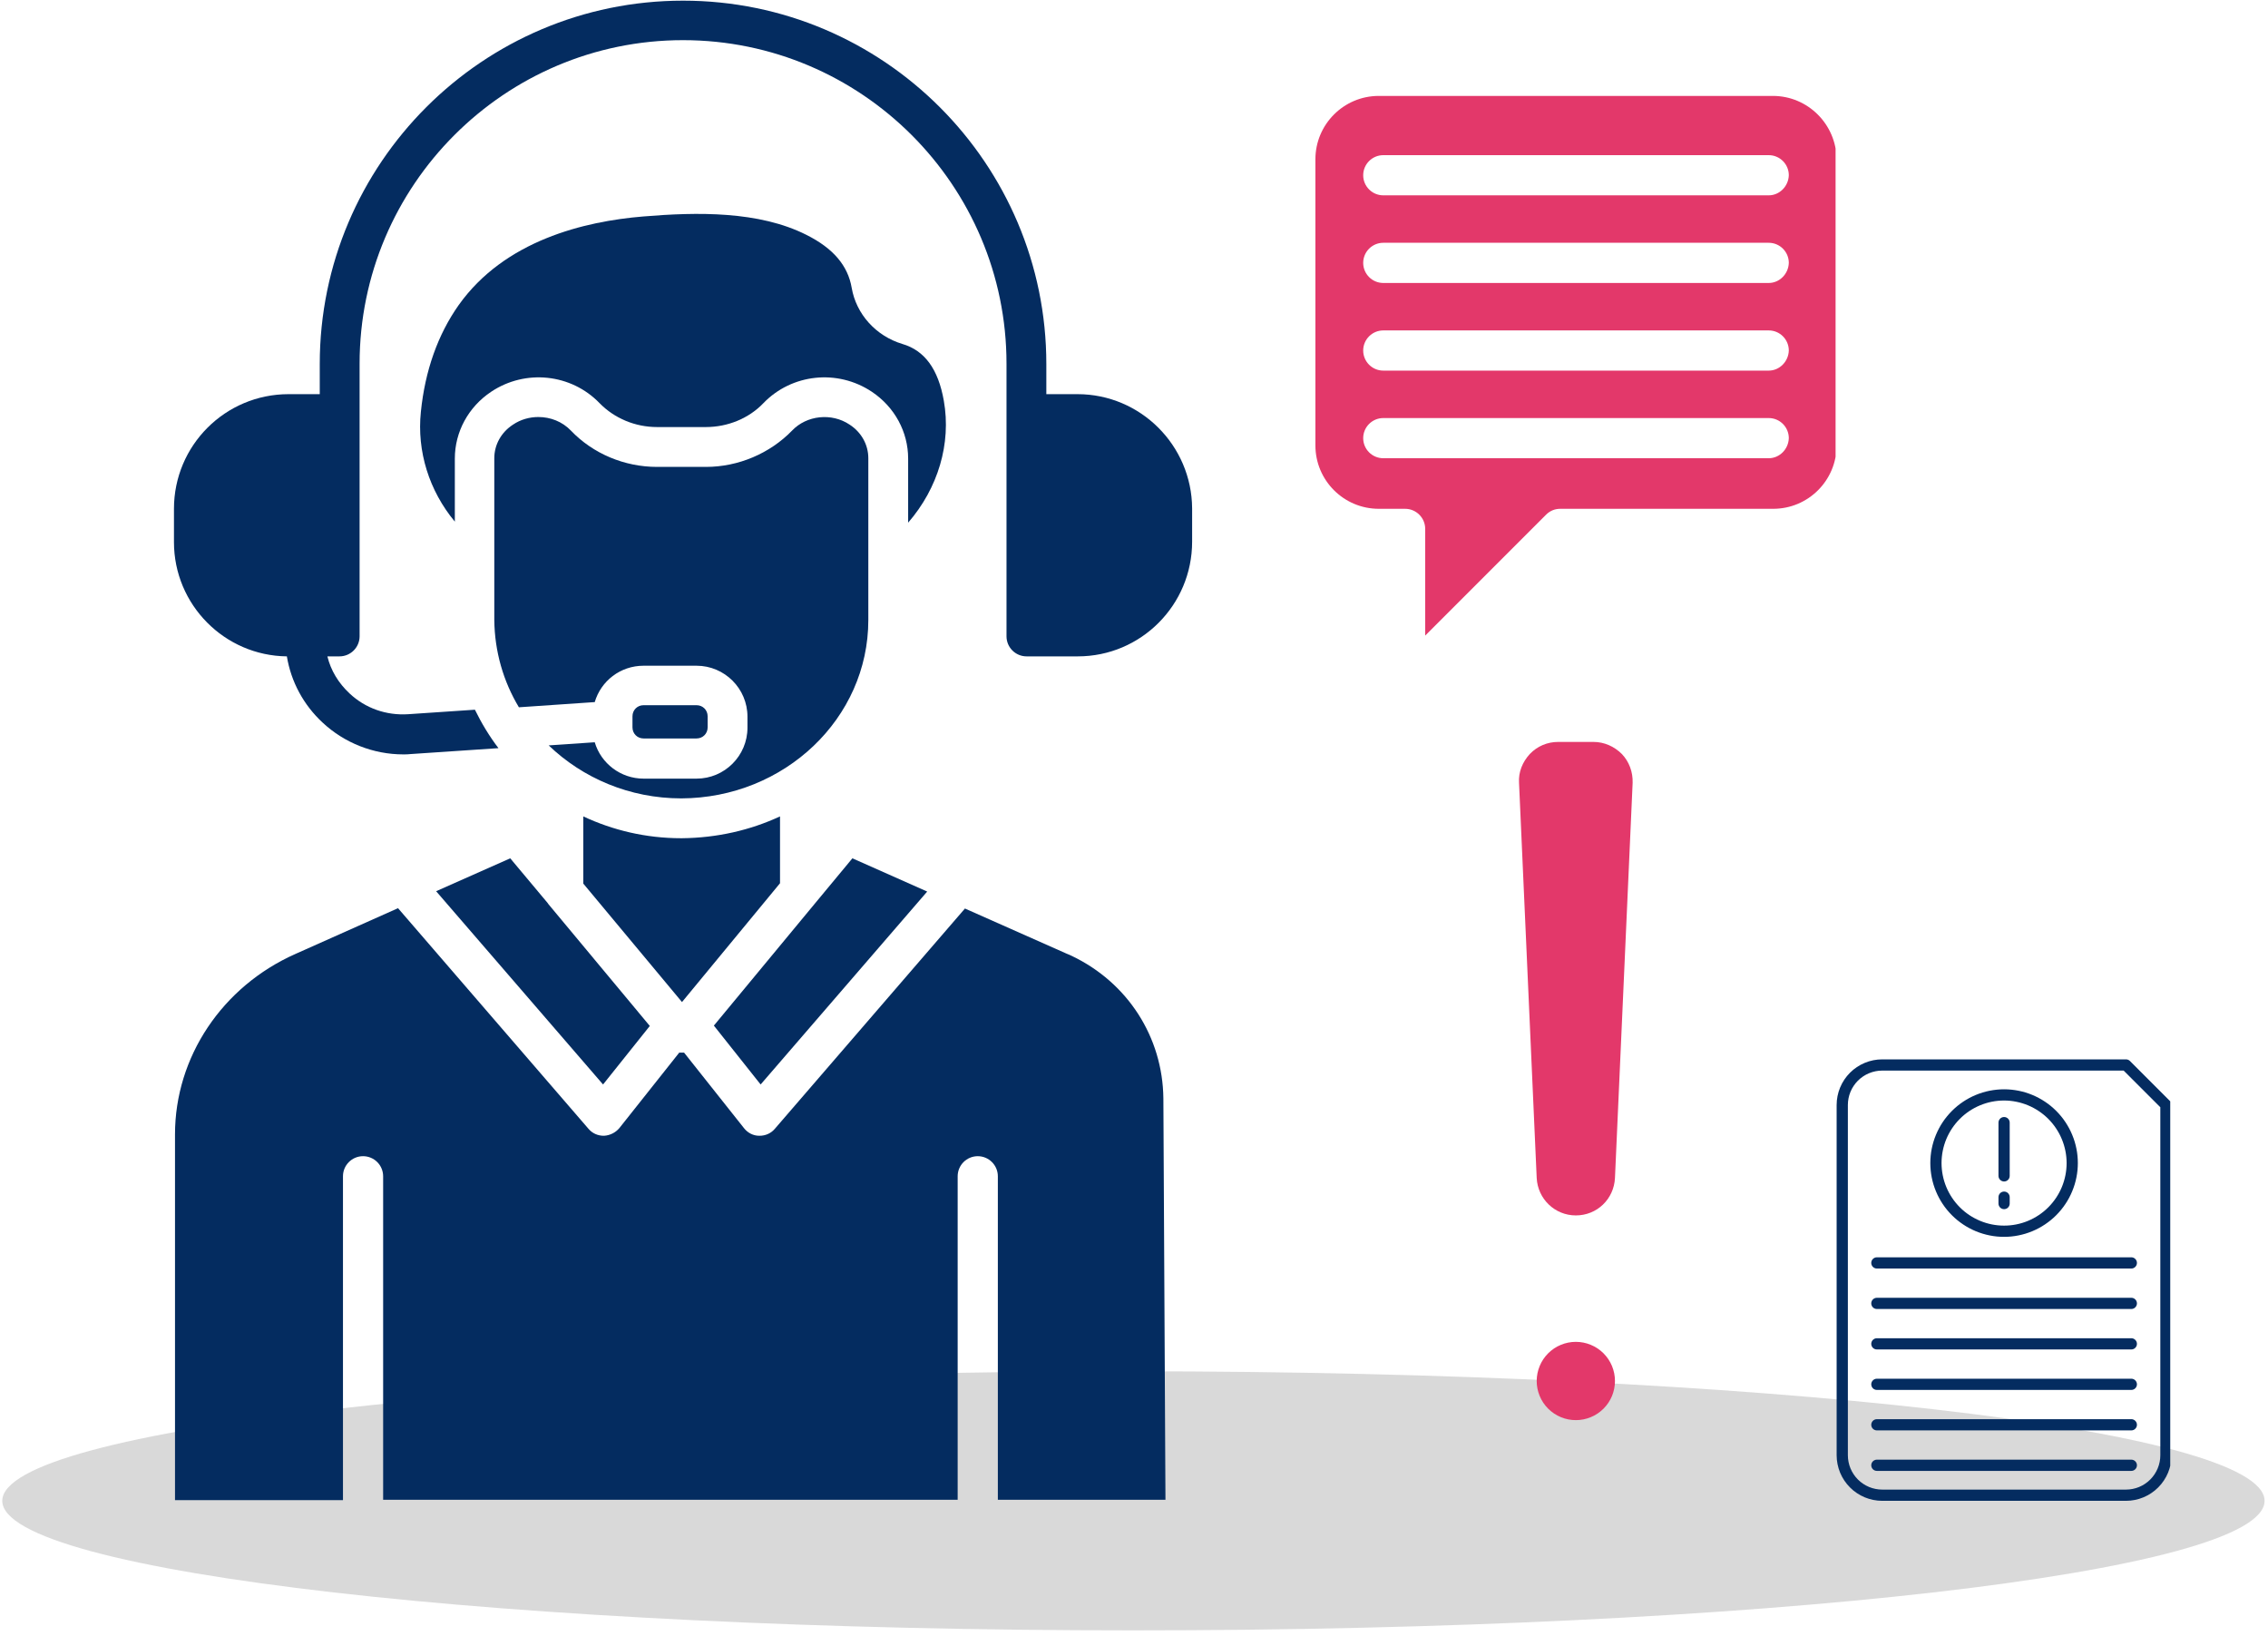
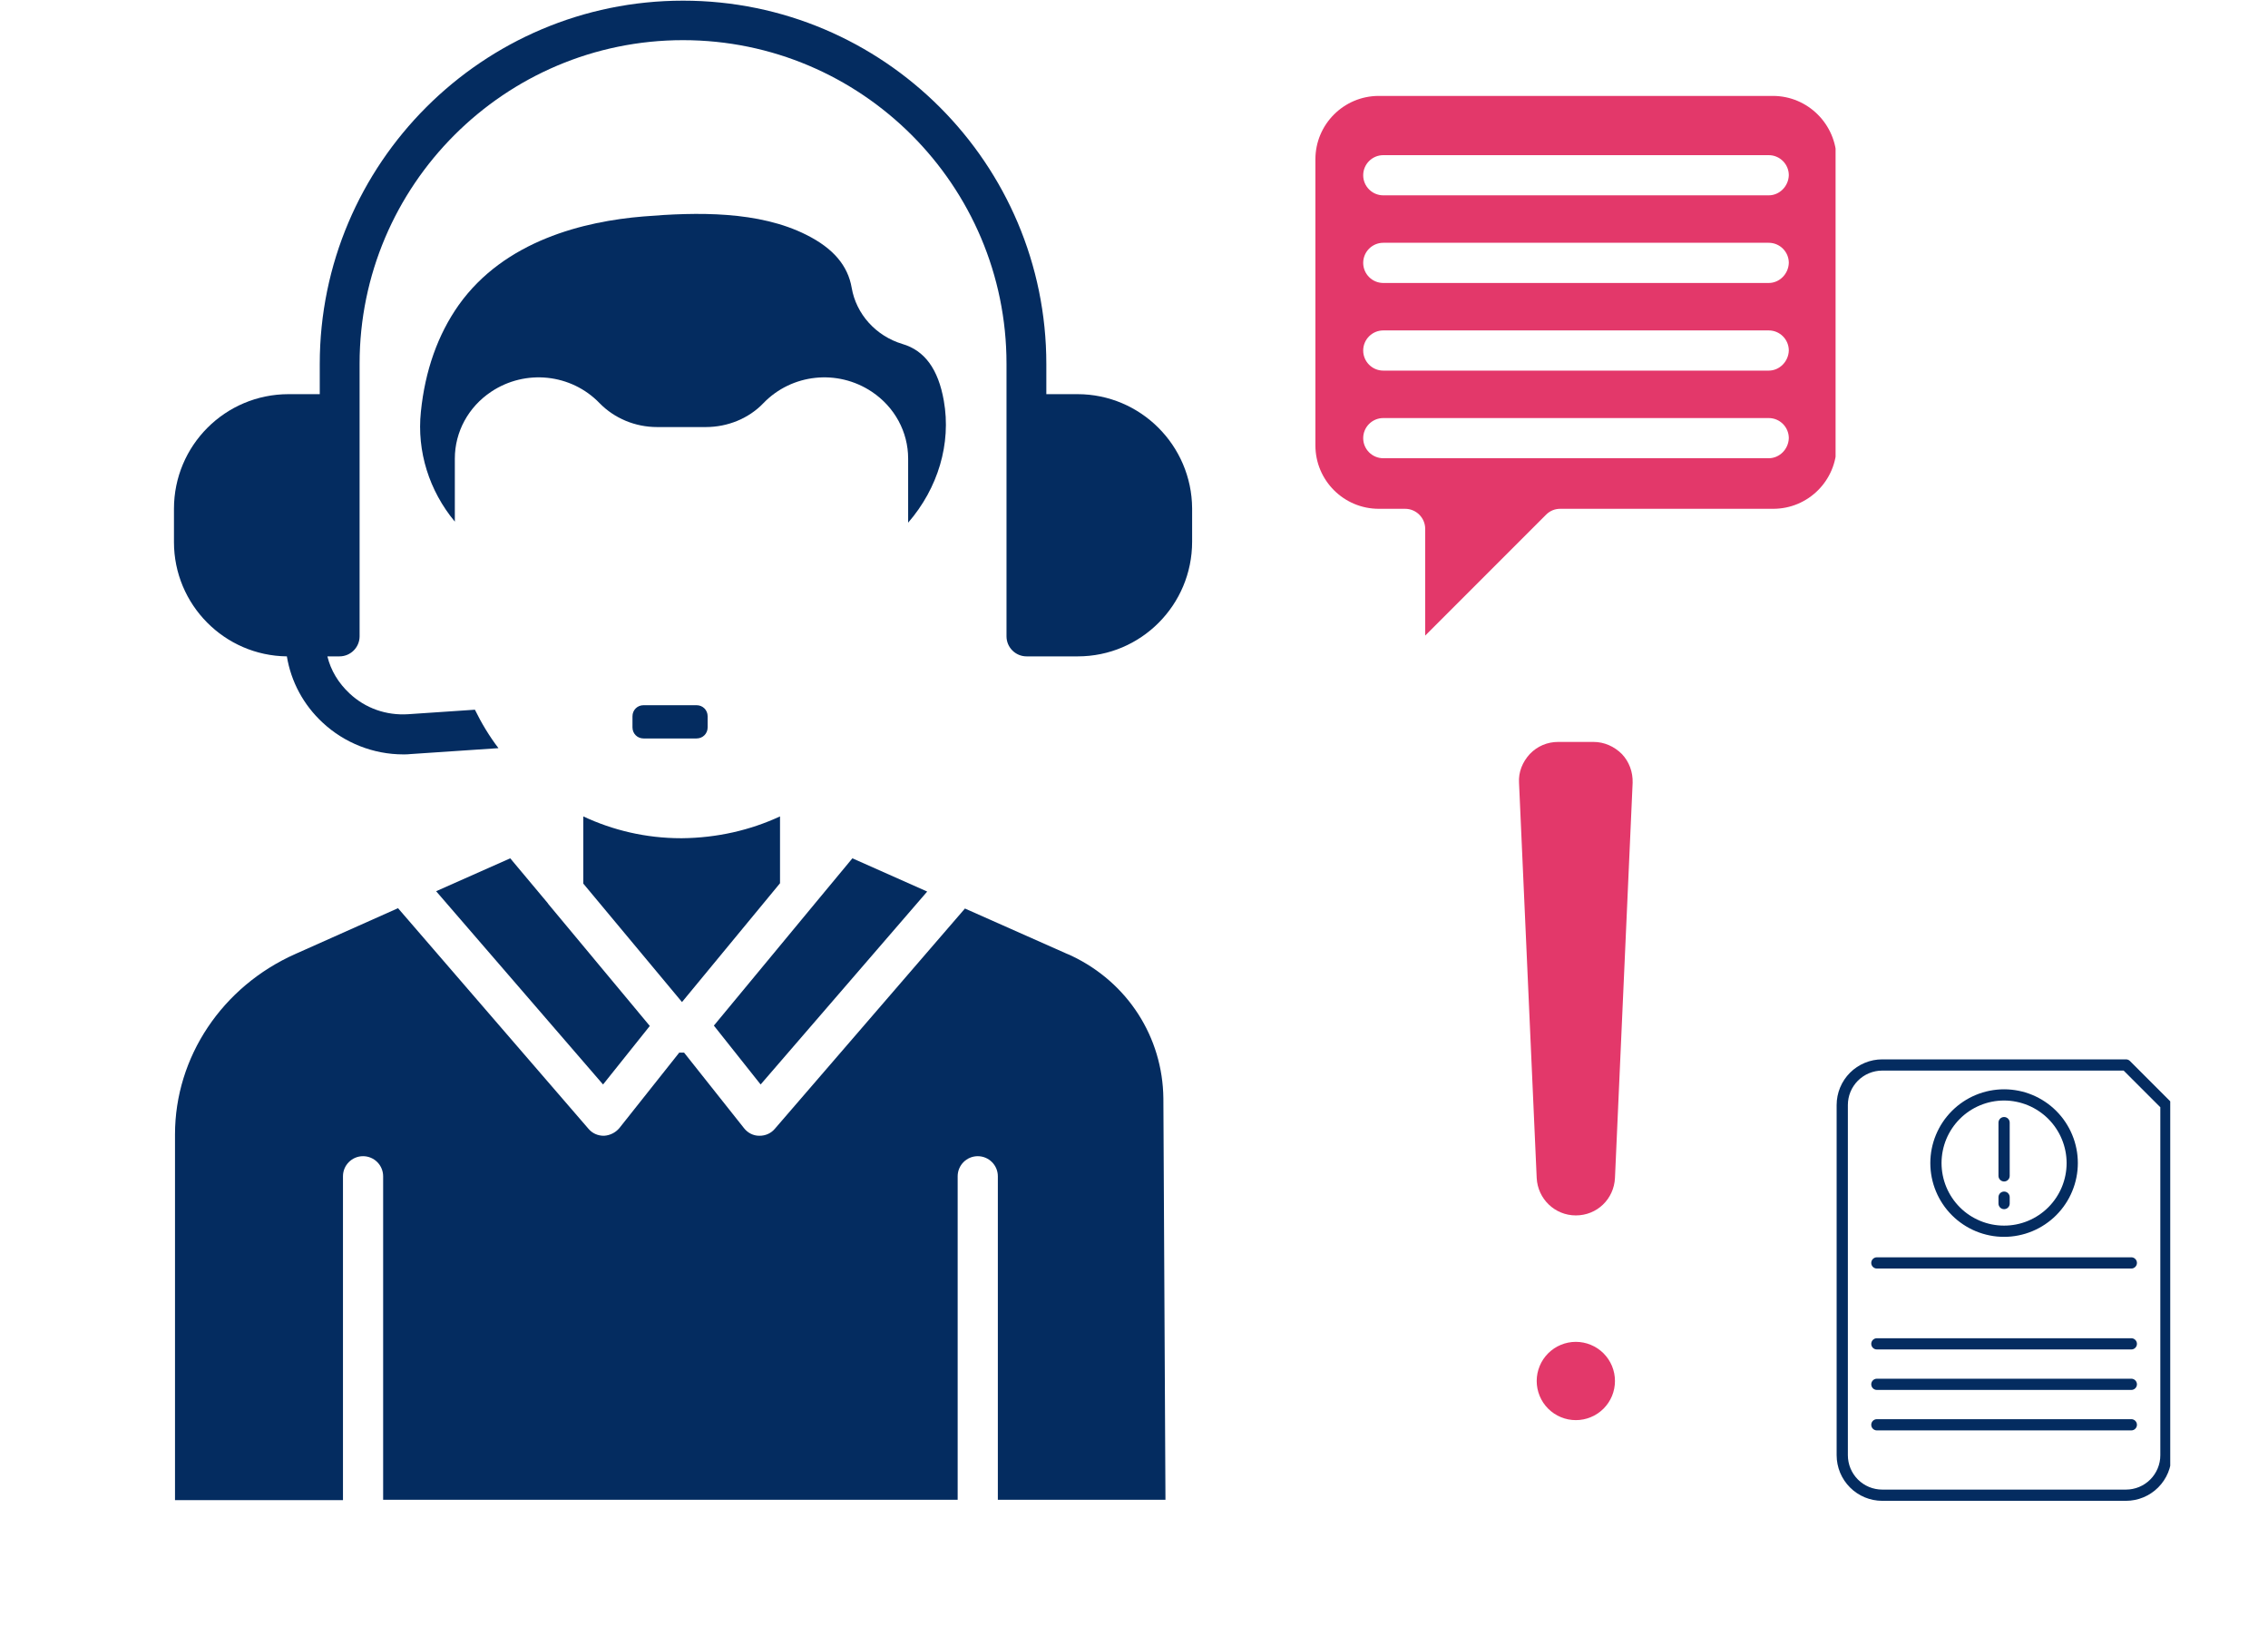
<svg xmlns="http://www.w3.org/2000/svg" width="692" zoomAndPan="magnify" viewBox="0 0 519 374.25" height="499" preserveAspectRatio="xMidYMid meet" version="1.0">
  <defs>
    <clipPath id="dc1f386c11">
      <path d="M 0.52 313.742 L 518.242 313.742 L 518.242 373.016 L 0.52 373.016 Z M 0.52 313.742 " clip-rule="nonzero" />
    </clipPath>
    <clipPath id="42eb687792">
-       <path d="M 259.367 313.742 C 116.41 313.742 0.52 327.008 0.52 343.379 C 0.52 359.746 116.41 373.016 259.367 373.016 C 402.324 373.016 518.215 359.746 518.215 343.379 C 518.215 327.008 402.324 313.742 259.367 313.742 Z M 259.367 313.742 " clip-rule="nonzero" />
-     </clipPath>
+       </clipPath>
    <clipPath id="33421ab84f">
      <path d="M 40 207 L 267 207 L 267 343.562 L 40 343.562 Z M 40 207 " clip-rule="nonzero" />
    </clipPath>
    <clipPath id="e93e334bc8">
      <path d="M 39.809 0 L 273 0 L 273 173 L 39.809 173 Z M 39.809 0 " clip-rule="nonzero" />
    </clipPath>
    <clipPath id="d05aa5f066">
      <path d="M 301 21 L 420.047 21 L 420.047 146 L 301 146 Z M 301 21 " clip-rule="nonzero" />
    </clipPath>
    <clipPath id="2e0bb006cf">
      <path d="M 420.285 242.375 L 496.629 242.375 L 496.629 343.422 L 420.285 343.422 Z M 420.285 242.375 " clip-rule="nonzero" />
    </clipPath>
  </defs>
  <g clip-path="url(#dc1f386c11)">
    <g clip-path="url(#42eb687792)">
      <path fill="#d9d9d9" d="M 0.52 313.742 L 518.242 313.742 L 518.242 373.016 L 0.52 373.016 Z M 0.52 313.742 " fill-opacity="1" fill-rule="nonzero" />
    </g>
  </g>
  <g clip-path="url(#33421ab84f)">
    <path fill="#042c60" d="M 245.301 218.723 C 244.906 218.562 244.508 218.324 244.035 218.168 L 220.812 207.863 L 177.305 258.266 C 176.434 259.297 175.168 259.852 173.82 259.852 L 173.738 259.852 C 172.395 259.852 171.125 259.219 170.254 258.109 L 156.543 240.832 C 156.383 240.832 156.148 240.832 155.988 240.832 C 155.828 240.832 155.594 240.832 155.434 240.832 L 141.723 258.109 C 140.852 259.137 139.582 259.773 138.238 259.852 L 138.156 259.852 C 136.809 259.852 135.543 259.297 134.672 258.266 L 91.082 207.785 L 67.625 218.246 C 50.824 225.695 40.047 241.863 40.047 259.535 L 40.047 343.219 L 78.484 343.219 L 78.484 269.125 C 78.484 266.586 80.543 264.527 83.078 264.527 C 85.617 264.527 87.676 266.586 87.676 269.125 L 87.676 343.141 L 219.148 343.141 L 219.148 269.125 C 219.148 266.586 221.211 264.527 223.746 264.527 C 226.281 264.527 228.344 266.586 228.344 269.125 L 228.344 343.141 L 266.699 343.141 L 266.223 251.293 C 266.066 237.266 258.059 224.824 245.301 218.723 Z M 245.301 218.723 " fill-opacity="1" fill-rule="nonzero" />
  </g>
  <path fill="#042c60" d="M 138 248.121 L 148.699 234.73 L 125.477 206.832 L 125.32 206.598 L 116.762 196.375 L 99.801 203.902 Z M 138 248.121 " fill-opacity="1" fill-rule="nonzero" />
  <path fill="#042c60" d="M 212.176 203.98 L 195.059 196.375 L 186.578 206.598 L 163.359 234.648 L 174.059 248.121 Z M 212.176 203.98 " fill-opacity="1" fill-rule="nonzero" />
-   <path fill="#042c60" d="M 118.742 161.82 L 136.098 160.633 C 137.523 155.797 141.961 152.312 147.27 152.312 L 159.395 152.312 C 165.816 152.312 171.047 157.543 171.047 163.961 L 171.047 166.496 C 171.047 172.914 165.816 178.145 159.395 178.145 L 147.27 178.145 C 142.039 178.145 137.523 174.66 136.098 169.824 L 125.559 170.539 C 133.324 177.988 144.023 182.664 155.91 182.664 C 179.523 182.582 198.703 164.355 198.703 141.852 L 198.703 104.84 C 198.703 101.75 197.117 98.898 194.426 97.152 C 190.305 94.379 184.598 95.016 181.27 98.5 C 176.195 103.73 168.984 106.824 161.535 106.824 L 150.363 106.824 C 142.914 106.824 135.699 103.812 130.629 98.5 C 128.648 96.441 125.953 95.41 123.18 95.41 C 121.199 95.41 119.137 95.965 117.395 97.152 C 114.699 98.898 113.113 101.75 113.113 104.84 L 113.113 141.852 C 113.195 149.062 115.176 155.879 118.742 161.82 Z M 118.742 161.82 " fill-opacity="1" fill-rule="nonzero" />
  <path fill="#042c60" d="M 215.98 91.688 C 214.711 84.473 211.621 80.195 206.469 78.688 C 200.445 76.867 195.93 71.875 194.898 65.852 C 194.027 60.777 190.699 56.816 184.52 53.727 C 173.66 48.258 159.555 48.496 147.191 49.527 C 133.719 50.637 115.492 54.992 104.953 69.812 C 100.199 76.551 97.266 84.793 96.312 94.223 C 95.363 103.258 98.215 112.289 104.082 119.344 L 104.082 104.922 C 104.082 98.816 107.172 93.113 112.402 89.625 C 120.246 84.395 130.707 85.504 137.207 92.242 C 140.613 95.727 145.367 97.707 150.363 97.707 L 161.535 97.707 C 166.527 97.707 171.363 95.727 174.691 92.242 C 181.188 85.504 191.648 84.395 199.496 89.625 C 204.727 93.113 207.816 98.816 207.816 104.922 L 207.816 119.582 C 214.633 111.734 217.723 101.512 215.98 91.688 Z M 215.98 91.688 " fill-opacity="1" fill-rule="nonzero" />
  <path fill="#042c60" d="M 156.066 191.777 L 155.828 191.777 C 147.824 191.777 140.219 189.953 133.48 186.785 L 133.48 202.16 L 156.066 229.262 L 178.496 202.078 L 178.496 186.785 C 171.68 189.953 164.07 191.699 156.066 191.777 Z M 156.066 191.777 " fill-opacity="1" fill-rule="nonzero" />
  <g clip-path="url(#e93e334bc8)">
    <path fill="#042c60" d="M 246.57 90.18 L 239.438 90.18 L 239.438 83.285 C 239.438 37.48 202.191 0.152 156.305 0.152 C 110.5 0.152 73.172 37.402 73.172 83.285 L 73.172 90.18 L 66.043 90.18 C 51.539 90.18 39.809 101.91 39.809 116.41 L 39.809 124.02 C 39.809 138.363 51.379 150.012 65.645 150.172 C 66.598 155.957 69.449 161.266 73.809 165.309 C 78.801 169.984 85.457 172.598 92.273 172.598 C 92.828 172.598 93.461 172.598 94.016 172.52 L 114.066 171.172 C 112.004 168.477 110.184 165.465 108.676 162.375 L 93.383 163.406 C 88.391 163.723 83.633 162.059 79.988 158.652 C 77.453 156.273 75.711 153.422 74.918 150.172 L 77.691 150.172 C 80.227 150.172 82.289 148.109 82.289 145.574 L 82.289 83.207 C 82.289 42.395 115.492 9.188 156.305 9.188 C 197.117 9.188 230.324 42.395 230.324 83.207 L 230.324 145.574 C 230.324 148.109 232.383 150.172 234.918 150.172 L 246.648 150.172 C 261.07 150.172 272.801 138.441 272.801 123.941 L 272.801 116.332 C 272.723 101.91 260.992 90.18 246.57 90.18 Z M 246.57 90.18 " fill-opacity="1" fill-rule="nonzero" />
  </g>
  <path fill="#042c60" d="M 159.395 168.953 C 160.824 168.953 161.934 167.844 161.934 166.418 L 161.934 163.883 C 161.934 162.453 160.824 161.344 159.395 161.344 L 147.27 161.344 C 145.844 161.344 144.734 162.453 144.734 163.883 L 144.734 166.418 C 144.734 167.844 145.844 168.953 147.27 168.953 Z M 159.395 168.953 " fill-opacity="1" fill-rule="nonzero" />
  <g clip-path="url(#d05aa5f066)">
    <path fill="#e3386a" d="M 405.699 21.945 L 315.516 21.945 C 307.512 21.945 301.012 28.445 301.012 36.449 L 301.012 101.91 C 301.012 109.914 307.512 116.41 315.516 116.41 L 321.539 116.41 C 324.074 116.41 326.137 118.473 326.137 121.008 L 326.137 145.418 L 353.793 117.758 C 354.664 116.887 355.773 116.41 357.043 116.41 L 405.781 116.41 C 413.785 116.41 420.281 109.914 420.281 101.91 L 420.281 36.449 C 420.203 28.445 413.703 21.945 405.699 21.945 Z M 404.75 104.84 L 316.547 104.84 C 314.012 104.84 311.949 102.781 311.949 100.246 C 311.949 97.707 314.012 95.648 316.547 95.648 L 404.75 95.648 C 407.285 95.648 409.344 97.707 409.344 100.246 C 409.266 102.781 407.207 104.84 404.75 104.84 Z M 404.75 84.793 L 316.547 84.793 C 314.012 84.793 311.949 82.73 311.949 80.195 C 311.949 77.66 314.012 75.598 316.547 75.598 L 404.75 75.598 C 407.285 75.598 409.344 77.66 409.344 80.195 C 409.266 82.73 407.207 84.793 404.75 84.793 Z M 404.75 64.742 L 316.547 64.742 C 314.012 64.742 311.949 62.68 311.949 60.145 C 311.949 57.609 314.012 55.547 316.547 55.547 L 404.75 55.547 C 407.285 55.547 409.344 57.609 409.344 60.145 C 409.266 62.68 407.207 64.742 404.75 64.742 Z M 404.75 44.691 L 316.547 44.691 C 314.012 44.691 311.949 42.633 311.949 40.094 C 311.949 37.559 314.012 35.5 316.547 35.5 L 404.75 35.5 C 407.285 35.5 409.344 37.559 409.344 40.094 C 409.266 42.633 407.207 44.691 404.75 44.691 Z M 404.75 44.691 " fill-opacity="1" fill-rule="nonzero" />
  </g>
  <path fill="#e3386a" d="M 364.648 169.746 L 356.566 169.746 C 354.109 169.746 351.812 170.695 350.066 172.52 C 348.402 174.344 347.453 176.641 347.609 179.098 L 351.652 269.52 C 351.891 274.273 355.773 278.078 360.609 278.078 C 365.441 278.078 369.324 274.355 369.562 269.52 L 373.605 179.098 C 373.684 176.641 372.812 174.262 371.148 172.52 C 369.406 170.777 367.105 169.746 364.648 169.746 Z M 364.648 169.746 " fill-opacity="1" fill-rule="nonzero" />
  <path fill="#e3386a" d="M 369.562 315.961 C 369.562 316.547 369.504 317.129 369.391 317.707 C 369.277 318.281 369.105 318.844 368.883 319.387 C 368.656 319.93 368.379 320.445 368.055 320.934 C 367.727 321.422 367.355 321.875 366.941 322.293 C 366.523 322.707 366.07 323.078 365.582 323.406 C 365.094 323.73 364.578 324.008 364.035 324.23 C 363.492 324.457 362.93 324.629 362.355 324.742 C 361.777 324.855 361.195 324.914 360.609 324.914 C 360.02 324.914 359.438 324.855 358.859 324.742 C 358.285 324.629 357.723 324.457 357.18 324.23 C 356.637 324.008 356.121 323.73 355.633 323.406 C 355.145 323.078 354.691 322.707 354.277 322.293 C 353.859 321.875 353.488 321.422 353.16 320.934 C 352.836 320.445 352.559 319.93 352.336 319.387 C 352.109 318.844 351.941 318.281 351.824 317.707 C 351.711 317.129 351.652 316.547 351.652 315.961 C 351.652 315.371 351.711 314.789 351.824 314.211 C 351.941 313.637 352.109 313.074 352.336 312.531 C 352.559 311.988 352.836 311.473 353.16 310.984 C 353.488 310.496 353.859 310.043 354.277 309.625 C 354.691 309.211 355.145 308.84 355.633 308.512 C 356.121 308.188 356.637 307.91 357.18 307.688 C 357.723 307.461 358.285 307.289 358.859 307.176 C 359.438 307.062 360.02 307.004 360.609 307.004 C 361.195 307.004 361.777 307.062 362.355 307.176 C 362.93 307.289 363.492 307.461 364.035 307.688 C 364.578 307.91 365.094 308.188 365.582 308.512 C 366.07 308.84 366.523 309.211 366.941 309.625 C 367.355 310.043 367.727 310.496 368.055 310.984 C 368.379 311.473 368.656 311.988 368.883 312.531 C 369.105 313.074 369.277 313.637 369.391 314.211 C 369.504 314.789 369.562 315.371 369.562 315.961 Z M 369.562 315.961 " fill-opacity="1" fill-rule="nonzero" />
  <g clip-path="url(#2e0bb006cf)">
    <path fill="#042c60" d="M 486.5 343.375 L 430.715 343.375 C 430.031 343.375 429.352 343.305 428.684 343.172 C 428.012 343.039 427.359 342.84 426.727 342.578 C 426.094 342.316 425.496 341.996 424.926 341.613 C 424.355 341.234 423.832 340.801 423.348 340.316 C 422.863 339.832 422.43 339.309 422.051 338.738 C 421.672 338.168 421.348 337.57 421.086 336.938 C 420.824 336.305 420.625 335.652 420.492 334.98 C 420.359 334.312 420.289 333.633 420.289 332.949 L 420.289 252.801 C 420.289 252.113 420.359 251.438 420.492 250.766 C 420.625 250.094 420.824 249.441 421.086 248.812 C 421.348 248.18 421.672 247.578 422.051 247.008 C 422.43 246.441 422.863 245.914 423.348 245.43 C 423.832 244.945 424.355 244.516 424.926 244.133 C 425.496 243.754 426.094 243.434 426.727 243.172 C 427.359 242.906 428.012 242.711 428.684 242.574 C 429.352 242.441 430.031 242.375 430.715 242.375 L 486.5 242.375 C 486.855 242.375 487.156 242.5 487.41 242.75 L 496.551 251.891 C 496.801 252.141 496.926 252.445 496.926 252.801 L 496.926 332.949 C 496.926 333.633 496.859 334.312 496.723 334.98 C 496.59 335.652 496.391 336.305 496.129 336.938 C 495.867 337.57 495.547 338.168 495.164 338.738 C 494.785 339.309 494.355 339.832 493.871 340.316 C 493.387 340.801 492.859 341.234 492.289 341.613 C 491.723 341.996 491.121 342.316 490.488 342.578 C 489.855 342.84 489.207 343.039 488.535 343.172 C 487.863 343.305 487.184 343.375 486.5 343.375 Z M 430.715 244.941 C 430.199 244.941 429.688 244.992 429.184 245.094 C 428.676 245.195 428.188 245.344 427.711 245.543 C 427.234 245.738 426.781 245.98 426.352 246.27 C 425.922 246.555 425.527 246.879 425.16 247.246 C 424.797 247.609 424.473 248.008 424.184 248.438 C 423.898 248.863 423.656 249.316 423.457 249.793 C 423.262 250.27 423.109 250.762 423.012 251.266 C 422.91 251.773 422.859 252.285 422.859 252.801 L 422.859 332.949 C 422.859 333.465 422.91 333.977 423.012 334.48 C 423.109 334.988 423.262 335.477 423.457 335.953 C 423.656 336.43 423.898 336.883 424.184 337.312 C 424.473 337.742 424.797 338.137 425.16 338.504 C 425.527 338.867 425.922 339.191 426.352 339.48 C 426.781 339.766 427.234 340.008 427.711 340.207 C 428.188 340.402 428.676 340.555 429.184 340.652 C 429.688 340.754 430.199 340.805 430.715 340.805 L 486.5 340.805 C 487.016 340.805 487.527 340.754 488.035 340.652 C 488.539 340.555 489.031 340.402 489.508 340.207 C 489.984 340.008 490.434 339.766 490.863 339.48 C 491.293 339.191 491.691 338.867 492.055 338.504 C 492.418 338.137 492.746 337.742 493.031 337.312 C 493.316 336.883 493.559 336.43 493.758 335.953 C 493.957 335.477 494.105 334.988 494.207 334.48 C 494.309 333.977 494.359 333.465 494.359 332.949 L 494.359 253.328 L 485.969 244.941 Z M 430.715 244.941 " fill-opacity="1" fill-rule="nonzero" />
  </g>
  <path fill="#042c60" d="M 458.609 282.98 C 458.055 282.98 457.504 282.953 456.953 282.902 C 456.402 282.848 455.855 282.766 455.316 282.656 C 454.773 282.551 454.238 282.414 453.707 282.254 C 453.18 282.094 452.66 281.91 452.148 281.699 C 451.637 281.484 451.137 281.25 450.652 280.988 C 450.164 280.73 449.691 280.445 449.23 280.137 C 448.77 279.832 448.328 279.5 447.898 279.152 C 447.473 278.801 447.062 278.43 446.672 278.039 C 446.281 277.648 445.91 277.238 445.559 276.812 C 445.207 276.383 444.879 275.941 444.57 275.48 C 444.266 275.02 443.98 274.547 443.719 274.059 C 443.461 273.574 443.223 273.074 443.012 272.562 C 442.801 272.051 442.613 271.531 442.453 271.004 C 442.293 270.473 442.16 269.938 442.051 269.395 C 441.945 268.855 441.863 268.309 441.809 267.758 C 441.754 267.207 441.727 266.656 441.727 266.102 C 441.727 265.551 441.754 265 441.809 264.449 C 441.863 263.898 441.941 263.352 442.051 262.809 C 442.16 262.27 442.293 261.73 442.453 261.203 C 442.613 260.676 442.801 260.152 443.012 259.645 C 443.223 259.133 443.461 258.633 443.719 258.145 C 443.98 257.66 444.266 257.184 444.57 256.727 C 444.879 256.266 445.207 255.82 445.559 255.395 C 445.91 254.969 446.281 254.559 446.672 254.168 C 447.062 253.777 447.473 253.406 447.898 253.055 C 448.324 252.703 448.77 252.375 449.23 252.066 C 449.688 251.762 450.16 251.477 450.648 251.215 C 451.137 250.957 451.637 250.719 452.148 250.508 C 452.656 250.297 453.176 250.109 453.707 249.949 C 454.234 249.789 454.77 249.656 455.312 249.547 C 455.855 249.441 456.402 249.359 456.953 249.305 C 457.504 249.25 458.055 249.223 458.605 249.223 C 459.16 249.223 459.711 249.25 460.262 249.305 C 460.812 249.359 461.359 249.441 461.898 249.547 C 462.441 249.656 462.977 249.789 463.508 249.949 C 464.035 250.109 464.555 250.297 465.066 250.508 C 465.578 250.719 466.078 250.957 466.562 251.219 C 467.051 251.477 467.523 251.762 467.984 252.07 C 468.445 252.375 468.887 252.703 469.316 253.055 C 469.742 253.406 470.152 253.777 470.543 254.168 C 470.934 254.559 471.305 254.969 471.656 255.395 C 472.004 255.824 472.336 256.266 472.641 256.727 C 472.949 257.188 473.23 257.66 473.492 258.148 C 473.754 258.637 473.988 259.133 474.199 259.645 C 474.414 260.156 474.598 260.676 474.758 261.203 C 474.918 261.734 475.055 262.27 475.16 262.812 C 475.27 263.355 475.352 263.898 475.402 264.449 C 475.457 265 475.484 265.551 475.484 266.105 C 475.484 266.656 475.457 267.207 475.402 267.758 C 475.348 268.309 475.266 268.852 475.156 269.395 C 475.047 269.938 474.914 270.473 474.754 271 C 474.59 271.527 474.406 272.047 474.191 272.559 C 473.98 273.07 473.746 273.566 473.484 274.055 C 473.223 274.543 472.938 275.016 472.633 275.473 C 472.324 275.934 471.996 276.375 471.645 276.805 C 471.297 277.23 470.926 277.641 470.535 278.031 C 470.145 278.422 469.734 278.793 469.309 279.141 C 468.879 279.492 468.438 279.82 467.977 280.129 C 467.52 280.438 467.047 280.719 466.559 280.98 C 466.07 281.242 465.574 281.477 465.062 281.691 C 464.551 281.902 464.031 282.086 463.504 282.25 C 462.977 282.41 462.441 282.543 461.898 282.652 C 461.355 282.762 460.812 282.844 460.262 282.898 C 459.711 282.953 459.16 282.98 458.609 282.98 Z M 458.609 251.789 C 457.668 251.789 456.738 251.879 455.816 252.062 C 454.895 252.246 454 252.52 453.133 252.879 C 452.262 253.238 451.438 253.68 450.656 254.199 C 449.875 254.723 449.152 255.316 448.488 255.98 C 447.824 256.645 447.23 257.367 446.707 258.148 C 446.184 258.93 445.746 259.754 445.383 260.621 C 445.023 261.492 444.754 262.387 444.57 263.309 C 444.387 264.23 444.293 265.16 444.293 266.098 C 444.293 267.039 444.387 267.969 444.57 268.891 C 444.754 269.812 445.023 270.707 445.383 271.574 C 445.742 272.445 446.184 273.27 446.707 274.051 C 447.227 274.832 447.82 275.555 448.484 276.219 C 449.148 276.883 449.871 277.477 450.652 278 C 451.438 278.52 452.262 278.961 453.129 279.32 C 453.996 279.68 454.891 279.953 455.812 280.137 C 456.734 280.32 457.664 280.41 458.605 280.41 C 459.547 280.41 460.477 280.32 461.398 280.137 C 462.32 279.953 463.215 279.684 464.082 279.324 C 464.949 278.961 465.773 278.523 466.555 278 C 467.34 277.477 468.062 276.883 468.727 276.219 C 469.391 275.555 469.984 274.832 470.504 274.051 C 471.027 273.27 471.469 272.445 471.828 271.578 C 472.188 270.711 472.457 269.812 472.641 268.891 C 472.824 267.973 472.918 267.039 472.918 266.102 C 472.914 265.16 472.824 264.23 472.637 263.309 C 472.453 262.391 472.18 261.496 471.82 260.629 C 471.461 259.762 471.02 258.938 470.496 258.156 C 469.977 257.375 469.383 256.652 468.719 255.988 C 468.055 255.324 467.332 254.73 466.551 254.211 C 465.77 253.688 464.949 253.246 464.082 252.887 C 463.215 252.527 462.32 252.254 461.398 252.07 C 460.477 251.883 459.547 251.789 458.609 251.789 Z M 458.609 251.789 " fill-opacity="1" fill-rule="nonzero" />
  <path fill="#042c60" d="M 458.609 270.312 C 458.438 270.312 458.273 270.277 458.117 270.215 C 457.961 270.148 457.82 270.055 457.699 269.934 C 457.578 269.816 457.488 269.676 457.422 269.52 C 457.355 269.363 457.324 269.199 457.324 269.027 L 457.324 256.844 C 457.324 256.676 457.355 256.512 457.422 256.355 C 457.488 256.195 457.578 256.059 457.699 255.938 C 457.82 255.816 457.961 255.723 458.117 255.66 C 458.273 255.594 458.438 255.562 458.609 255.562 C 458.777 255.562 458.941 255.594 459.098 255.66 C 459.258 255.723 459.395 255.816 459.516 255.938 C 459.637 256.059 459.73 256.195 459.793 256.355 C 459.859 256.512 459.891 256.676 459.891 256.844 L 459.891 269.027 C 459.891 269.199 459.859 269.363 459.793 269.52 C 459.73 269.676 459.637 269.816 459.516 269.934 C 459.395 270.055 459.258 270.148 459.098 270.215 C 458.941 270.277 458.777 270.312 458.609 270.312 Z M 458.609 270.312 " fill-opacity="1" fill-rule="nonzero" />
  <path fill="#042c60" d="M 458.609 276.645 C 458.438 276.645 458.273 276.613 458.117 276.547 C 457.961 276.484 457.82 276.391 457.699 276.27 C 457.578 276.148 457.488 276.012 457.422 275.852 C 457.355 275.695 457.324 275.531 457.324 275.363 L 457.324 273.898 C 457.324 273.73 457.355 273.566 457.422 273.41 C 457.488 273.25 457.578 273.113 457.699 272.992 C 457.82 272.871 457.961 272.777 458.117 272.715 C 458.273 272.648 458.438 272.617 458.609 272.617 C 458.777 272.617 458.941 272.648 459.098 272.715 C 459.258 272.777 459.395 272.871 459.516 272.992 C 459.637 273.113 459.73 273.25 459.793 273.41 C 459.859 273.566 459.891 273.73 459.891 273.898 L 459.891 275.363 C 459.891 275.531 459.859 275.695 459.793 275.852 C 459.73 276.012 459.637 276.148 459.516 276.27 C 459.395 276.391 459.258 276.484 459.098 276.547 C 458.941 276.613 458.777 276.645 458.609 276.645 Z M 458.609 276.645 " fill-opacity="1" fill-rule="nonzero" />
  <path fill="#042c60" d="M 487.723 290.23 L 429.492 290.23 C 429.324 290.23 429.16 290.195 429.004 290.133 C 428.844 290.066 428.707 289.973 428.586 289.852 C 428.465 289.734 428.371 289.594 428.309 289.438 C 428.242 289.281 428.211 289.117 428.211 288.945 C 428.211 288.773 428.242 288.609 428.309 288.453 C 428.371 288.297 428.465 288.156 428.586 288.039 C 428.707 287.918 428.844 287.824 429.004 287.758 C 429.16 287.695 429.324 287.66 429.492 287.66 L 487.723 287.66 C 487.895 287.66 488.059 287.695 488.215 287.758 C 488.371 287.824 488.512 287.918 488.629 288.039 C 488.75 288.156 488.844 288.297 488.91 288.453 C 488.973 288.609 489.008 288.773 489.008 288.945 C 489.008 289.117 488.973 289.281 488.91 289.438 C 488.844 289.594 488.75 289.734 488.629 289.852 C 488.512 289.973 488.371 290.066 488.215 290.133 C 488.059 290.195 487.895 290.23 487.723 290.23 Z M 487.723 290.23 " fill-opacity="1" fill-rule="nonzero" />
-   <path fill="#042c60" d="M 487.723 299.488 L 429.492 299.488 C 429.324 299.488 429.16 299.457 429.004 299.391 C 428.844 299.324 428.707 299.234 428.586 299.113 C 428.465 298.992 428.371 298.852 428.309 298.695 C 428.242 298.539 428.211 298.375 428.211 298.203 C 428.211 298.035 428.242 297.871 428.309 297.715 C 428.371 297.555 428.465 297.418 428.586 297.297 C 428.707 297.176 428.844 297.082 429.004 297.02 C 429.16 296.953 429.324 296.922 429.492 296.922 L 487.723 296.922 C 487.895 296.922 488.059 296.953 488.215 297.02 C 488.371 297.082 488.512 297.176 488.629 297.297 C 488.75 297.418 488.844 297.555 488.91 297.715 C 488.973 297.871 489.008 298.035 489.008 298.203 C 489.008 298.375 488.973 298.539 488.91 298.695 C 488.844 298.852 488.75 298.992 488.629 299.113 C 488.512 299.234 488.371 299.324 488.215 299.391 C 488.059 299.457 487.895 299.488 487.723 299.488 Z M 487.723 299.488 " fill-opacity="1" fill-rule="nonzero" />
  <path fill="#042c60" d="M 487.723 308.746 L 429.492 308.746 C 429.324 308.746 429.16 308.711 429.004 308.648 C 428.844 308.582 428.707 308.488 428.586 308.371 C 428.465 308.25 428.371 308.109 428.309 307.953 C 428.242 307.797 428.211 307.633 428.211 307.461 C 428.211 307.293 428.242 307.129 428.309 306.969 C 428.371 306.812 428.465 306.676 428.586 306.555 C 428.707 306.434 428.844 306.34 429.004 306.273 C 429.16 306.211 429.324 306.176 429.492 306.176 L 487.723 306.176 C 487.895 306.176 488.059 306.211 488.215 306.273 C 488.371 306.34 488.512 306.434 488.629 306.555 C 488.75 306.676 488.844 306.812 488.91 306.969 C 488.973 307.129 489.008 307.293 489.008 307.461 C 489.008 307.633 488.973 307.797 488.91 307.953 C 488.844 308.109 488.75 308.25 488.629 308.371 C 488.512 308.488 488.371 308.582 488.215 308.648 C 488.059 308.711 487.895 308.746 487.723 308.746 Z M 487.723 308.746 " fill-opacity="1" fill-rule="nonzero" />
  <path fill="#042c60" d="M 487.723 318.004 L 429.492 318.004 C 429.324 318.004 429.16 317.973 429.004 317.906 C 428.844 317.84 428.707 317.75 428.586 317.629 C 428.465 317.508 428.371 317.367 428.309 317.211 C 428.242 317.055 428.211 316.891 428.211 316.719 C 428.211 316.551 428.242 316.387 428.309 316.23 C 428.371 316.07 428.465 315.934 428.586 315.812 C 428.707 315.691 428.844 315.598 429.004 315.535 C 429.16 315.469 429.324 315.438 429.492 315.438 L 487.723 315.438 C 487.895 315.438 488.059 315.469 488.215 315.535 C 488.371 315.598 488.512 315.691 488.629 315.812 C 488.75 315.934 488.844 316.07 488.91 316.23 C 488.973 316.387 489.008 316.551 489.008 316.719 C 489.008 316.891 488.973 317.055 488.91 317.211 C 488.844 317.367 488.75 317.508 488.629 317.629 C 488.512 317.75 488.371 317.84 488.215 317.906 C 488.059 317.973 487.895 318.004 487.723 318.004 Z M 487.723 318.004 " fill-opacity="1" fill-rule="nonzero" />
  <path fill="#042c60" d="M 487.723 327.262 L 429.492 327.262 C 429.324 327.262 429.16 327.23 429.004 327.164 C 428.844 327.102 428.707 327.008 428.586 326.887 C 428.465 326.766 428.371 326.629 428.309 326.473 C 428.242 326.312 428.211 326.148 428.211 325.98 C 428.211 325.809 428.242 325.645 428.309 325.488 C 428.371 325.332 428.465 325.191 428.586 325.07 C 428.707 324.953 428.844 324.859 429.004 324.793 C 429.16 324.727 429.324 324.695 429.492 324.695 L 487.723 324.695 C 487.895 324.695 488.059 324.727 488.215 324.793 C 488.371 324.859 488.512 324.953 488.629 325.07 C 488.75 325.191 488.844 325.332 488.91 325.488 C 488.973 325.645 489.008 325.809 489.008 325.98 C 489.008 326.148 488.973 326.312 488.91 326.473 C 488.844 326.629 488.75 326.766 488.629 326.887 C 488.512 327.008 488.371 327.102 488.215 327.164 C 488.059 327.23 487.895 327.262 487.723 327.262 Z M 487.723 327.262 " fill-opacity="1" fill-rule="nonzero" />
-   <path fill="#042c60" d="M 487.723 336.527 L 429.492 336.527 C 429.324 336.527 429.16 336.496 429.004 336.43 C 428.844 336.363 428.707 336.27 428.586 336.152 C 428.465 336.031 428.371 335.891 428.309 335.734 C 428.242 335.578 428.211 335.414 428.211 335.242 C 428.211 335.074 428.242 334.91 428.309 334.75 C 428.371 334.594 428.465 334.457 428.586 334.336 C 428.707 334.215 428.844 334.121 429.004 334.059 C 429.16 333.992 429.324 333.957 429.492 333.957 L 487.723 333.957 C 487.895 333.957 488.059 333.992 488.215 334.059 C 488.371 334.121 488.512 334.215 488.629 334.336 C 488.75 334.457 488.844 334.594 488.91 334.75 C 488.973 334.91 489.008 335.074 489.008 335.242 C 489.008 335.414 488.973 335.578 488.91 335.734 C 488.844 335.891 488.75 336.031 488.629 336.152 C 488.512 336.27 488.371 336.363 488.215 336.43 C 488.059 336.496 487.895 336.527 487.723 336.527 Z M 487.723 336.527 " fill-opacity="1" fill-rule="nonzero" />
</svg>